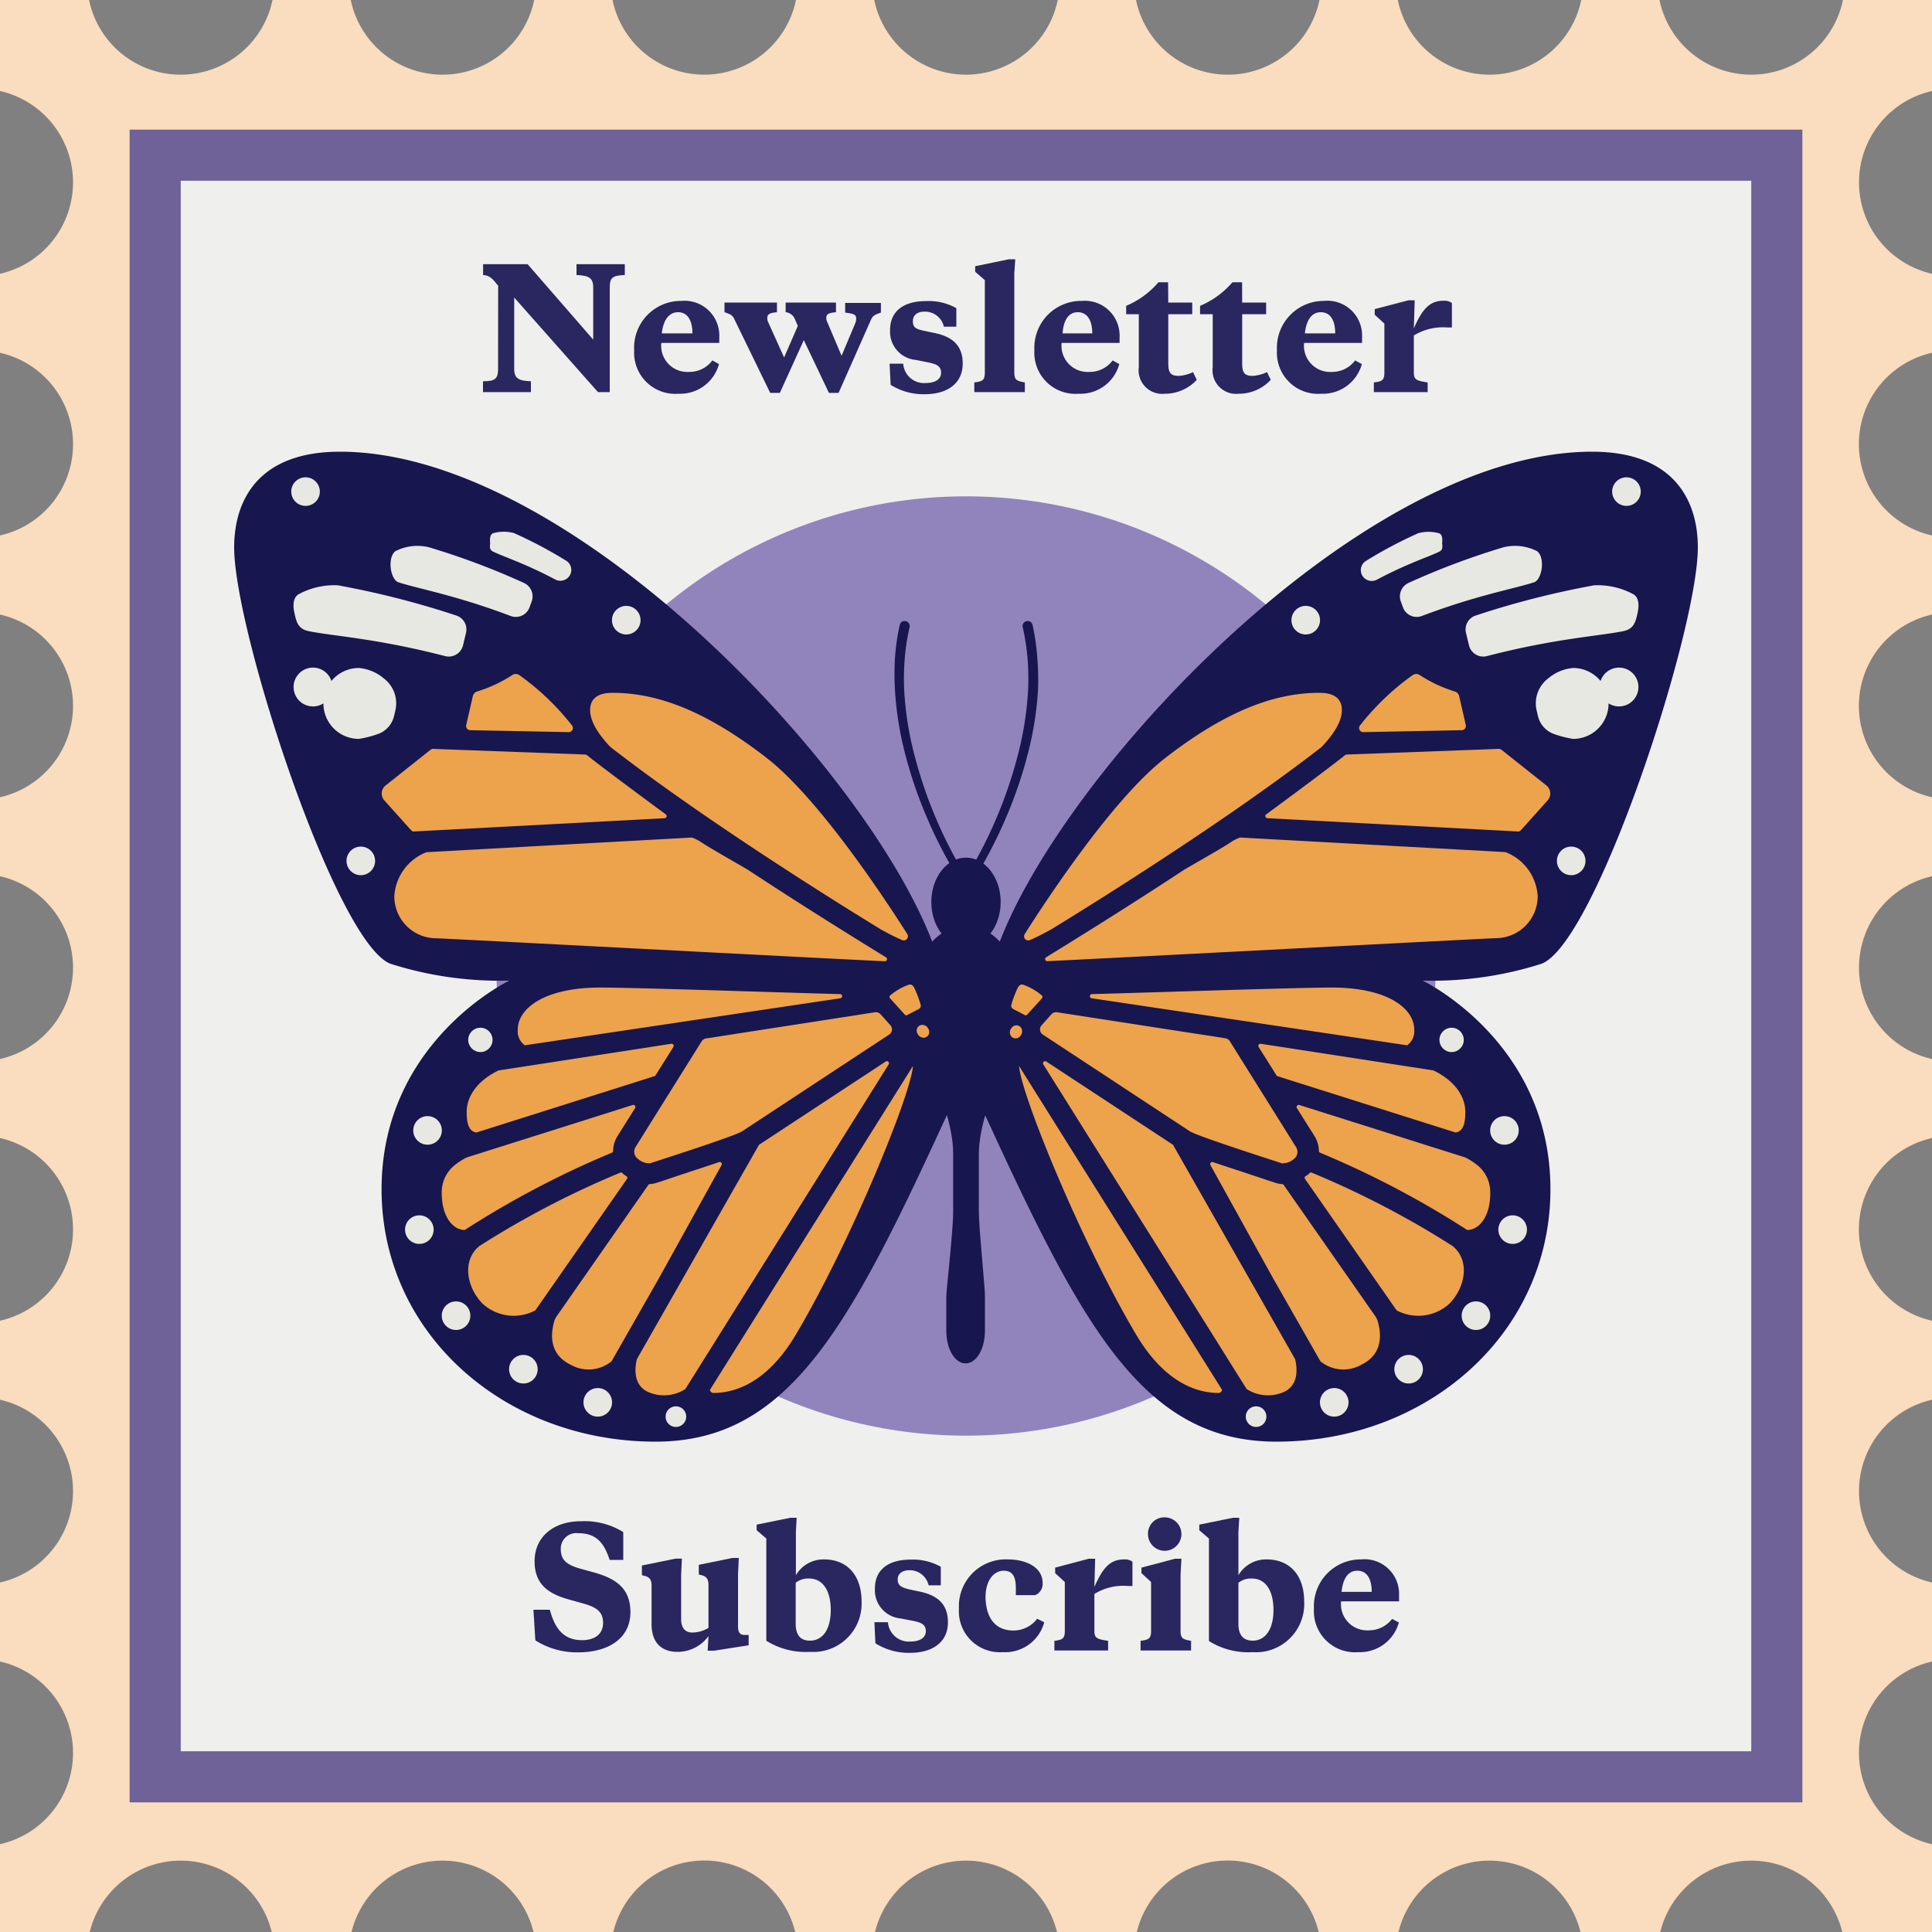
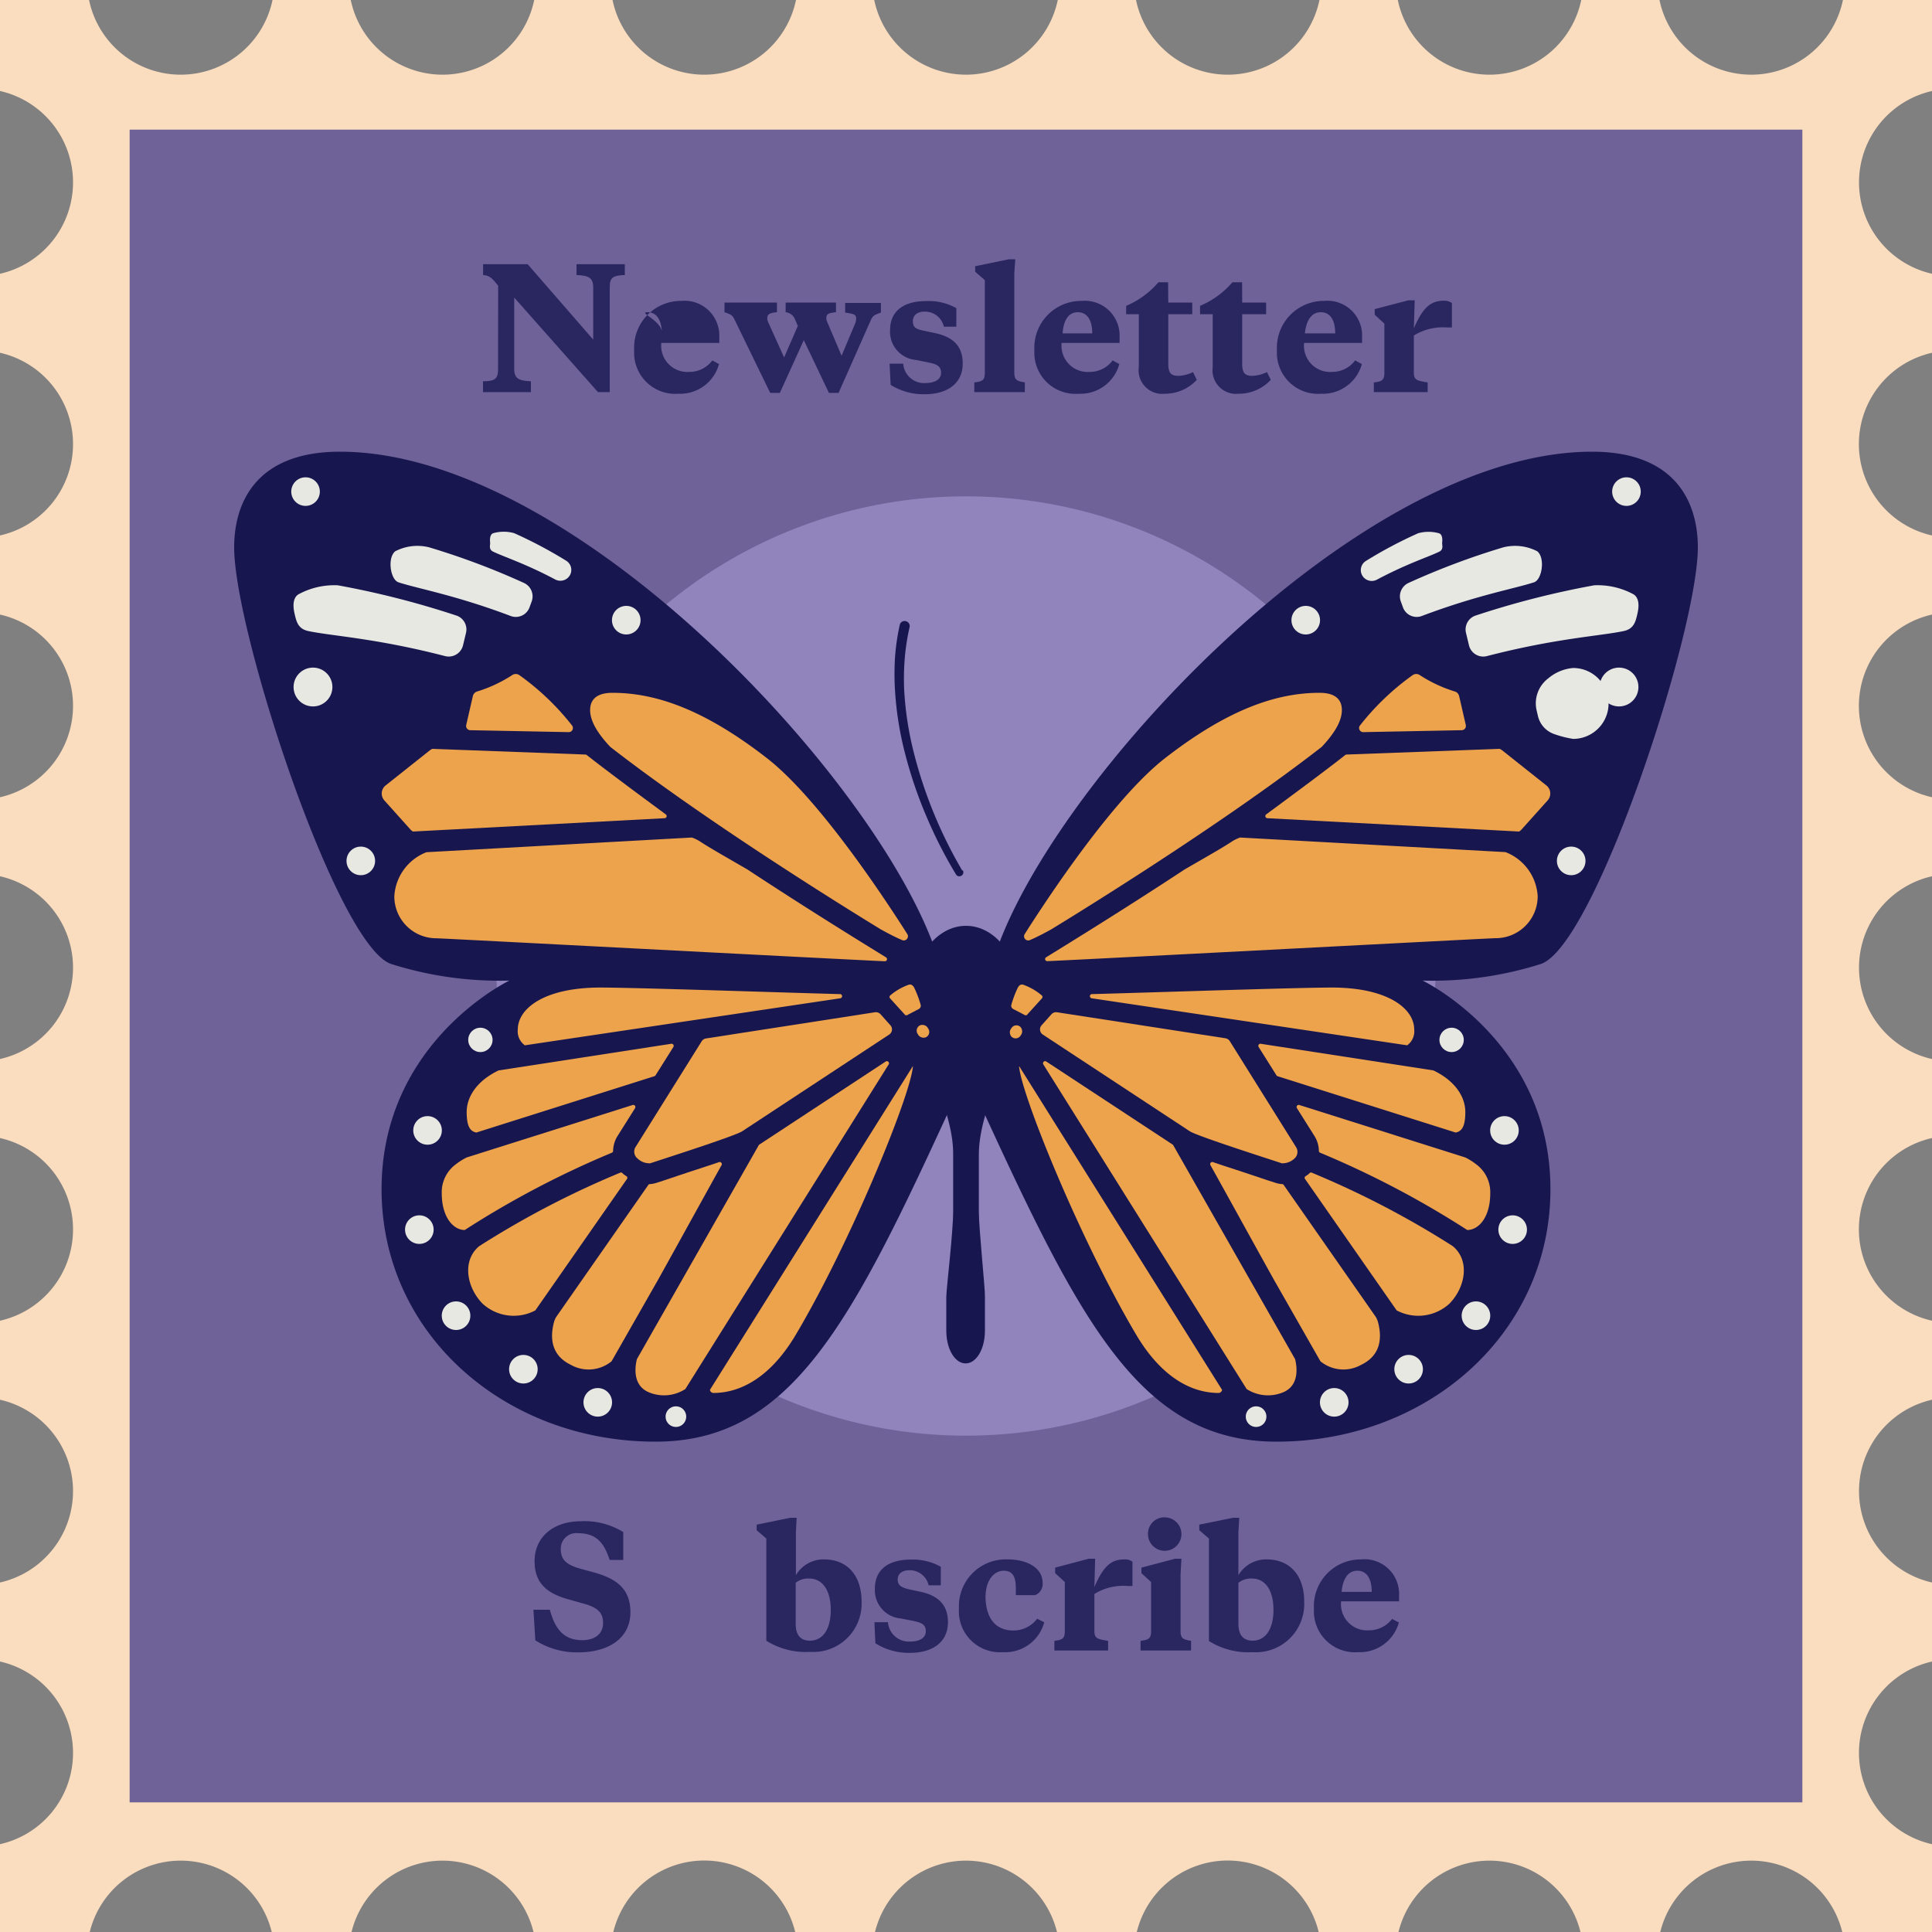
<svg xmlns="http://www.w3.org/2000/svg" viewBox="0 0 200 200">
  <rect x="0" y="0" width="200" height="200" fill="#808080" stroke="none" />
  <title>Artboard 82</title>
  <g id="Design">
    <path d="M192.44,181.46A9.7,9.7,0,0,1,200,172v-8.18a9.7,9.7,0,0,1,0-18.92v-8.18a9.69,9.69,0,0,1,0-18.91v-8.18a9.7,9.7,0,0,1,0-18.92V82.53a9.69,9.69,0,0,1,0-18.91V55.43a9.69,9.69,0,0,1,0-18.91V28.34a9.7,9.7,0,0,1,0-18.92V0h-9.22a9.69,9.69,0,0,1-9.49,7.73A9.71,9.71,0,0,1,171.79,0h-8.1a9.71,9.71,0,0,1-9.5,7.73A9.69,9.69,0,0,1,144.7,0h-8.11a9.69,9.69,0,0,1-9.49,7.73A9.7,9.7,0,0,1,117.6,0h-8.1A9.71,9.71,0,0,1,100,7.73,9.71,9.71,0,0,1,90.5,0H82.4a9.7,9.7,0,0,1-9.5,7.73A9.69,9.69,0,0,1,63.41,0H55.3a9.69,9.69,0,0,1-9.49,7.73A9.71,9.71,0,0,1,36.31,0h-8.1a9.71,9.71,0,0,1-9.5,7.73A9.69,9.69,0,0,1,9.22,0H0V9.42a9.7,9.7,0,0,1,7.56,9.46A9.7,9.7,0,0,1,0,28.34v8.18A9.69,9.69,0,0,1,7.56,46,9.68,9.68,0,0,1,0,55.43v8.19a9.68,9.68,0,0,1,7.56,9.45A9.7,9.7,0,0,1,0,82.53v8.18a9.7,9.7,0,0,1,7.56,9.46A9.7,9.7,0,0,1,0,109.63v8.18a9.69,9.69,0,0,1,7.56,9.46A9.68,9.68,0,0,1,0,136.72v8.18a9.7,9.7,0,0,1,7.56,9.46A9.7,9.7,0,0,1,0,163.82V172a9.7,9.7,0,0,1,7.56,9.46A9.68,9.68,0,0,1,0,190.91V200H9.29a9.7,9.7,0,0,1,18.84,0h8.26a9.7,9.7,0,0,1,18.84,0h8.26a9.69,9.69,0,0,1,18.83,0h8.26a9.7,9.7,0,0,1,18.84,0h8.26a9.69,9.69,0,0,1,18.83,0h8.26a9.7,9.7,0,0,1,18.84,0h8.26a9.7,9.7,0,0,1,18.84,0H200v-9.09A9.68,9.68,0,0,1,192.44,181.46Z" style="fill: #fadcbe" />
    <rect x="13.42" y="13.42" width="173.16" height="173.16" style="fill: #6e6298" />
-     <rect x="18.71" y="18.71" width="162.58" height="162.58" style="fill: #efefed" />
    <g>
      <path d="M51.57,29.58c-.56-.7-.85-1.07-1.56-1.11V27.35h4.61l6.79,7.81v-5.4c0-1-.46-1.24-1.73-1.29V27.35h5v1.12c-1.28.05-1.56.27-1.56,1.29V40.59H61.9L53.23,30.8v7.38c0,1,.46,1.24,1.73,1.29v1.12H50V39.47c1.27,0,1.56-.27,1.56-1.29Z" style="fill: #2a2660" />
-       <path d="M74.46,34.89v.61h-6a2.71,2.71,0,0,0,2.89,3,2.94,2.94,0,0,0,2.39-1.19l.69.38a4.17,4.17,0,0,1-4.2,3.07,4.26,4.26,0,0,1-4.58-4.5,4.84,4.84,0,0,1,4.87-5.11A3.6,3.6,0,0,1,74.46,34.89Zm-5.95-.38h3.17c0-1.3-.48-2.19-1.49-2.19S68.64,33.26,68.51,34.51Z" style="fill: #2a2660" />
+       <path d="M74.46,34.89v.61h-6a2.71,2.71,0,0,0,2.89,3,2.94,2.94,0,0,0,2.39-1.19l.69.38a4.17,4.17,0,0,1-4.2,3.07,4.26,4.26,0,0,1-4.58-4.5,4.84,4.84,0,0,1,4.87-5.11A3.6,3.6,0,0,1,74.46,34.89Zm-5.95-.38c0-1.3-.48-2.19-1.49-2.19S68.64,33.26,68.51,34.51Z" style="fill: #2a2660" />
      <path d="M88.55,33.43a1.35,1.35,0,0,0,.08-.46c0-.41-.24-.49-1.14-.61v-1h3.7v1c-.62.22-.81.3-1,.68l-3.38,7.63h-1l-2.6-5.46-2.48,5.46h-1L76,33c-.19-.38-.36-.46-1-.68v-1h5.43v1c-.75.07-1,.2-1,.61a.94.94,0,0,0,.11.46L81.17,37l1.42-3.26L82.27,33a1.15,1.15,0,0,0-.94-.68v-1h5.21v1c-.81.08-1,.2-1,.61a1,1,0,0,0,.12.46l1.46,3.44Z" style="fill: #2a2660" />
      <path d="M92.2,39.84l-.11-2.19H93.5a2.16,2.16,0,0,0,2.34,2c.9,0,1.58-.35,1.58-1.06s-.49-.9-1.32-1.07l-1.29-.26a2.93,2.93,0,0,1-2.67-3.09c0-2,1.45-3,3.7-3A5.83,5.83,0,0,1,99,31.9v1.92H97.71a2,2,0,0,0-2-1.56c-.72,0-1.21.34-1.21,1s.36.79,1,.95l1.28.27c1.76.37,2.88,1.25,2.88,3.15,0,2.09-1.63,3.18-3.92,3.18A6.4,6.4,0,0,1,92.2,39.84Z" style="fill: #2a2660" />
      <path d="M105,38.59c0,.78.31.86,1.09,1v1h-5.23v-1c.78-.1,1.09-.18,1.09-1V29l-1-.87v-.57l3.48-.72h.67L105,28.32Z" style="fill: #2a2660" />
      <path d="M115.9,34.89v.61h-6a2.71,2.71,0,0,0,2.89,3,2.94,2.94,0,0,0,2.39-1.19l.69.38a4.17,4.17,0,0,1-4.2,3.07,4.26,4.26,0,0,1-4.59-4.5A4.85,4.85,0,0,1,112,31.15,3.6,3.6,0,0,1,115.9,34.89Zm-6-.38h3.17c0-1.3-.48-2.19-1.5-2.19S110.08,33.26,110,34.51Z" style="fill: #2a2660" />
      <path d="M120.94,31.32h2.48v1.21h-2.48v5.11c0,1,.29,1.27,1.09,1.27a3.85,3.85,0,0,0,1.47-.39l.39.8a4.48,4.48,0,0,1-3.32,1.44A2.44,2.44,0,0,1,117.89,38V32.53h-1.31v-.87a8.9,8.9,0,0,0,3.34-2.44h1Z" style="fill: #2a2660" />
      <path d="M128.59,31.32h2.48v1.21h-2.48v5.11c0,1,.29,1.27,1.09,1.27a4,4,0,0,0,1.48-.39l.39.8a4.5,4.5,0,0,1-3.33,1.44A2.44,2.44,0,0,1,125.54,38V32.53h-1.31v-.87a9,9,0,0,0,3.35-2.44h1Z" style="fill: #2a2660" />
      <path d="M141,34.89v.61h-6a2.71,2.71,0,0,0,2.89,3,2.94,2.94,0,0,0,2.39-1.19l.7.38a4.19,4.19,0,0,1-4.21,3.07,4.26,4.26,0,0,1-4.58-4.5,4.85,4.85,0,0,1,4.87-5.11A3.59,3.59,0,0,1,141,34.89Zm-5.95-.38h3.17c0-1.3-.47-2.19-1.49-2.19S135.21,33.26,135.08,34.51Z" style="fill: #2a2660" />
      <path d="M146.36,34c.92-2.14,1.72-2.87,3.11-2.87a1.32,1.32,0,0,1,.83.24V33.9h-.49a5.73,5.73,0,0,0-3.45.83v3.86c0,.78.39.83,1.43,1v1h-5.57v-1c.78-.1,1.09-.18,1.09-1V33.5l-1-.92V32l3.48-.91h.66Z" style="fill: #2a2660" />
    </g>
    <g>
      <path d="M55.42,169.81l-.2-3.17h1.7c.56,2.1,1.52,3.15,3.36,3.15,1.23,0,2.15-.59,2.15-1.78,0-1-.47-1.58-2-2l-1.67-.47c-2.1-.6-3.42-1.63-3.42-3.91,0-2.57,2-4.15,4.78-4.15a7.61,7.61,0,0,1,4.4,1.12l0,2.88H63.11c-.53-1.61-1.27-2.76-3.22-2.76a1.61,1.61,0,0,0-1.84,1.62c0,1.16.61,1.65,2.06,2.06l1.46.4c2,.58,3.69,1.5,3.69,4.08,0,2.85-2.46,4.17-5.37,4.17A8.05,8.05,0,0,1,55.42,169.81Z" style="fill: #2a2660" />
-       <path d="M73.34,169.37A3.94,3.94,0,0,1,70.12,171c-1.56,0-2.67-.88-2.67-2.87v-4c0-.52-.15-.86-.73-1l-.27-.07v-1l3.48-.71h.66l-.08,1.69v4.59c0,.93.46,1.37,1.15,1.37a3.35,3.35,0,0,0,1.68-.48v-4.46c0-.52-.15-.86-.73-1l-.27-.07v-1l3.48-.71h.66l-.08,1.69v5.38c0,.58.15.9.69.9h.41v1.07l-3.58.56h-.66Z" style="fill: #2a2660" />
      <path d="M78.33,158.41v-.58l3.48-.71h.66l-.08,1.47v4.48a3.3,3.3,0,0,1,2.92-1.64c2.42,0,3.88,1.68,3.88,4.37A5,5,0,0,1,83.86,171a7.7,7.7,0,0,1-4.53-1.15V159.27ZM86,166.67c0-2.07-.87-3.26-2.22-3.26a2.05,2.05,0,0,0-1.41.44v4.25c0,1.13.47,1.74,1.47,1.74C85.24,169.84,86,168.57,86,166.67Z" style="fill: #2a2660" />
      <path d="M90.62,170.11l-.1-2.18h1.4a2.17,2.17,0,0,0,2.35,2c.9,0,1.57-.36,1.57-1.07s-.49-.9-1.32-1.07l-1.29-.25a2.93,2.93,0,0,1-2.66-3.09c0-2,1.44-3,3.7-3a5.91,5.91,0,0,1,3.12.74v1.92H96.13a2,2,0,0,0-2-1.56c-.71,0-1.2.34-1.2.95s.35.8,1.05,1l1.27.27c1.76.38,2.88,1.26,2.88,3.16,0,2.09-1.62,3.17-3.91,3.17A6.43,6.43,0,0,1,90.62,170.11Z" style="fill: #2a2660" />
      <path d="M104.91,168.79a3.09,3.09,0,0,0,2.46-1.22l.73.37a4.19,4.19,0,0,1-4.31,3.09,4.24,4.24,0,0,1-4.52-4.51,4.85,4.85,0,0,1,5.06-5.09c2,0,3.6.88,3.6,2.42a1.25,1.25,0,0,1-.77,1.28h-2v-.72c0-1-.22-1.81-1.25-1.81s-1.89,1-1.89,2.76C102.07,167.45,103,168.79,104.91,168.79Z" style="fill: #2a2660" />
      <path d="M113.29,164.29c.92-2.13,1.71-2.86,3.1-2.86a1.27,1.27,0,0,1,.84.24v2.51h-.5a5.64,5.64,0,0,0-3.44.83v3.85c0,.78.39.83,1.42,1v1h-5.56v-1c.78-.11,1.08-.19,1.08-1v-5.09l-1-.92v-.57l3.48-.92h.66Z" style="fill: #2a2660" />
      <path d="M122.21,168.86c0,.78.31.86,1.09,1v1h-5.23v-1c.78-.11,1.09-.19,1.09-1v-5.09l-1-.92v-.57l3.48-.92h.66l-.09,1.66Zm-1.54-11.78a1.73,1.73,0,1,1-1.83,1.73A1.69,1.69,0,0,1,120.67,157.08Z" style="fill: #2a2660" />
      <path d="M124.15,158.41v-.58l3.48-.71h.66l-.09,1.47v4.48a3.31,3.31,0,0,1,2.92-1.64c2.43,0,3.89,1.68,3.89,4.37a5,5,0,0,1-5.33,5.23,7.68,7.68,0,0,1-4.53-1.15V159.27Zm7.68,8.26c0-2.07-.86-3.26-2.22-3.26a2.07,2.07,0,0,0-1.41.44v4.25c0,1.13.48,1.74,1.48,1.74C131.05,169.84,131.83,168.57,131.83,166.67Z" style="fill: #2a2660" />
      <path d="M144.83,165.16v.61h-6a2.71,2.71,0,0,0,2.89,3,3,3,0,0,0,2.39-1.18l.7.37a4.19,4.19,0,0,1-4.21,3.07,4.25,4.25,0,0,1-4.58-4.5,4.84,4.84,0,0,1,4.87-5.1A3.58,3.58,0,0,1,144.83,165.16Zm-6-.37h3.17c0-1.31-.47-2.19-1.49-2.19S139,163.53,138.88,164.79Z" style="fill: #2a2660" />
    </g>
    <circle cx="100" cy="100" r="48.62" style="fill: #9184bd" />
    <g>
-       <ellipse cx="100" cy="93.38" rx="3.59" ry="4.6" style="fill: #18164e" />
      <path d="M101.33,125.4v-5.89c0-5.19,4.28-11.75,4.28-16.21,0-4.12-2.51-7.46-5.61-7.46s-5.61,3.34-5.61,7.46c0,4.46,4.28,11,4.28,16.09v6c0,2.2-.71,8.07-.71,8.88v3.47c0,1.95.91,3.4,2,3.4s2-1.45,2-3.4v-3.47C102,133.47,101.33,127.28,101.33,125.4Z" style="fill: #18164e" />
      <g>
-         <path d="M107.38,68.07a23.55,23.55,0,0,0-.49-3.38.52.52,0,0,0-.62-.39.52.52,0,0,0-.4.62,23.2,23.2,0,0,1,.5,3.23,26.3,26.3,0,0,1,.06,3.27,33.75,33.75,0,0,1-1,6.5,46.83,46.83,0,0,1-5,12.18h0a.4.4,0,0,0,.14.55.39.39,0,0,0,.21.06h.09a.4.4,0,0,0,.26-.18,46.51,46.51,0,0,0,3.06-6,45,45,0,0,0,2.18-6.38,34.23,34.23,0,0,0,1.08-6.68A27.93,27.93,0,0,0,107.38,68.07Z" style="fill: #18164e" />
        <path d="M99.6,90.1a46.83,46.83,0,0,1-5-12.18,33.75,33.75,0,0,1-1-6.5,26.3,26.3,0,0,1,.06-3.27,23.2,23.2,0,0,1,.5-3.23.52.52,0,0,0-.4-.62.51.51,0,0,0-.62.4,23.22,23.22,0,0,0-.49,3.37,27.93,27.93,0,0,0,0,3.4,34.23,34.23,0,0,0,1.08,6.68,45,45,0,0,0,2.18,6.38,46.51,46.51,0,0,0,3.06,6,.4.4,0,0,0,.26.18h.09a.39.39,0,0,0,.21-.06.4.4,0,0,0,.14-.55Z" style="fill: #18164e" />
      </g>
      <g>
        <path d="M97.27,99.76c-5-17.44-37.31-53-62.08-53-8.68,0-10.95,5.27-10.95,9.91,0,8.68,10.6,41.09,16.22,43.11a37.15,37.15,0,0,0,12.27,1.73s-13.23,6.32-13.23,21.6c0,14.94,12.73,26.13,28.36,26.13,14,0,20.25-12.17,30.71-35Z" style="fill: #18164e" />
        <path d="M102.73,99.76c5-17.44,37.31-53,62.08-53,8.68,0,10.95,5.27,10.95,9.91,0,8.68-10.6,41.09-16.22,43.11a37.15,37.15,0,0,1-12.27,1.73s13.23,6.32,13.23,21.6c0,14.94-12.73,26.13-28.36,26.13-14,0-20.25-12.17-30.71-35Z" style="fill: #18164e" />
      </g>
      <g>
        <g>
          <path d="M48.24,65.52l-.31,1.29a1.52,1.52,0,0,1-1.85,1.11c-7.15-1.85-11.65-2.07-14.15-2.59-1-.21-1.22-.87-1.4-1.65-.09-.37-.41-1.63.34-2.14a7.77,7.77,0,0,1,4.1-.95A90.77,90.77,0,0,1,47.3,63.74,1.52,1.52,0,0,1,48.24,65.52Z" style="fill: #e7e8e2" />
          <path d="M55.05,62.23l-.23.63a1.51,1.51,0,0,1-2,.89c-5.7-2.15-9.56-2.81-11.57-3.47-.83-.27-1.18-2.51-.34-3.21a5,5,0,0,1,3.52-.41,76.84,76.84,0,0,1,9.82,3.69A1.53,1.53,0,0,1,55.05,62.23Z" style="fill: #e7e8e2" />
          <path d="M59,59.54h0A1.14,1.14,0,0,1,57.5,60c-3.14-1.67-5.33-2.35-6.46-2.9-.48-.23-.28-.72-.3-.91s-.09-.88.34-1a4,4,0,0,1,2.14,0,45.79,45.79,0,0,1,5.43,2.88A1.12,1.12,0,0,1,59,59.54Z" style="fill: #e7e8e2" />
          <circle cx="32.4" cy="71.12" r="2.01" style="fill: #e7e8e2" />
-           <path d="M40.93,73.54l-.13.55A2.6,2.6,0,0,1,39.08,76a10.69,10.69,0,0,1-1.93.49,3.67,3.67,0,0,1,0-7.34,4.59,4.59,0,0,1,2.57,1.07A3.24,3.24,0,0,1,40.93,73.54Z" style="fill: #e7e8e2" />
          <circle cx="49.73" cy="107.65" r="1.26" style="fill: #e7e8e2" />
          <circle cx="44.26" cy="117.02" r="1.48" style="fill: #e7e8e2" />
          <circle cx="64.83" cy="64.2" r="1.48" style="fill: #e7e8e2" />
          <circle cx="37.35" cy="89.12" r="1.48" style="fill: #e7e8e2" />
          <circle cx="31.63" cy="50.89" r="1.48" style="fill: #e7e8e2" />
          <circle cx="43.41" cy="127.29" r="1.48" style="fill: #e7e8e2" />
          <circle cx="47.21" cy="136.2" r="1.48" style="fill: #e7e8e2" />
          <circle cx="54.18" cy="141.74" r="1.48" style="fill: #e7e8e2" />
          <circle cx="61.88" cy="145.17" r="1.48" style="fill: #e7e8e2" />
          <circle cx="69.97" cy="146.65" r="1.07" style="fill: #e7e8e2" />
        </g>
        <g>
          <path d="M151.76,65.52l.31,1.29a1.52,1.52,0,0,0,1.85,1.11c7.15-1.85,11.65-2.07,14.15-2.59,1-.21,1.22-.87,1.4-1.65.09-.37.41-1.63-.34-2.14a7.77,7.77,0,0,0-4.1-.95,90.77,90.77,0,0,0-12.33,3.15A1.52,1.52,0,0,0,151.76,65.52Z" style="fill: #e7e8e2" />
          <path d="M145,62.23l.23.63a1.51,1.51,0,0,0,2,.89c5.7-2.15,9.56-2.81,11.57-3.47.83-.27,1.18-2.51.34-3.21a5,5,0,0,0-3.52-.41,76.84,76.84,0,0,0-9.82,3.69A1.53,1.53,0,0,0,145,62.23Z" style="fill: #e7e8e2" />
          <path d="M141,59.54h0a1.14,1.14,0,0,0,1.53.47c3.14-1.67,5.33-2.35,6.46-2.9.48-.23.28-.72.3-.91s.09-.88-.34-1a4,4,0,0,0-2.14,0,45.79,45.79,0,0,0-5.43,2.88A1.12,1.12,0,0,0,141,59.54Z" style="fill: #e7e8e2" />
          <circle cx="167.6" cy="71.12" r="2.01" style="fill: #e7e8e2" />
          <path d="M159.07,73.54l.13.55A2.6,2.6,0,0,0,160.92,76a10.69,10.69,0,0,0,1.93.49,3.67,3.67,0,1,0,0-7.34,4.59,4.59,0,0,0-2.57,1.07A3.24,3.24,0,0,0,159.07,73.54Z" style="fill: #e7e8e2" />
          <circle cx="150.27" cy="107.65" r="1.26" style="fill: #e7e8e2" />
          <circle cx="155.74" cy="117.02" r="1.48" style="fill: #e7e8e2" />
          <circle cx="135.17" cy="64.2" r="1.48" style="fill: #e7e8e2" />
          <circle cx="162.65" cy="89.12" r="1.48" style="fill: #e7e8e2" />
          <circle cx="168.37" cy="50.89" r="1.48" style="fill: #e7e8e2" />
          <circle cx="156.59" cy="127.29" r="1.48" style="fill: #e7e8e2" />
          <circle cx="152.79" cy="136.2" r="1.48" style="fill: #e7e8e2" />
          <circle cx="145.82" cy="141.74" r="1.48" style="fill: #e7e8e2" />
          <circle cx="138.12" cy="145.17" r="1.48" style="fill: #e7e8e2" />
          <circle cx="130.03" cy="146.65" r="1.07" style="fill: #e7e8e2" />
        </g>
      </g>
      <g>
        <g>
          <path d="M58.85,75.79l-10.17-.2a.44.44,0,0,1-.42-.53l.69-3a.65.65,0,0,1,.42-.47A14.31,14.31,0,0,0,53,69.9a.66.66,0,0,1,.78,0,26.44,26.44,0,0,1,5.46,5.23A.43.43,0,0,1,58.85,75.79Z" style="fill: #eda24c" />
          <path d="M93.37,97.31a.43.43,0,0,0,.55-.62c-2.25-3.55-9.12-14-14.52-18.2-6.57-5.11-11.6-6.77-16-6.77-1.61,0-2.31.68-2.31,1.79s.74,2.38,2.09,3.81c9,7,21.8,15.1,28,18.89C91.89,96.6,92.64,97,93.37,97.31Z" style="fill: #eda24c" />
          <path d="M91.73,99.11C89,97.43,83.44,94,77.36,90c-2.17-1.26-4-2.29-4.92-2.91a4.31,4.31,0,0,0-.81-.39L44.15,88.22a5.21,5.21,0,0,0-3.33,4.56,4.34,4.34,0,0,0,4.34,4.35c.57,0,40.15,2.09,46.44,2.38A.22.22,0,0,0,91.73,99.11Z" style="fill: #eda24c" />
          <path d="M60.61,78.11l-15.85-.59a1.35,1.35,0,0,0-.26.15L39.93,81.3a1.07,1.07,0,0,0-.14,1.56l2.69,3a1.13,1.13,0,0,0,.27.22L68.81,84.7a.22.22,0,0,0,.12-.39c-1.48-1.09-6-4.42-8.19-6.15A.21.21,0,0,0,60.61,78.11Z" style="fill: #eda24c" />
          <path d="M78.57,118.51,65.93,140.7c-.31,1.28-.22,2.82,1.24,3.43a4.06,4.06,0,0,0,3.78-.34L92,110.18a.22.22,0,0,0-.3-.3Z" style="fill: #eda24c" />
          <path d="M74.7,120.61a.22.22,0,0,0-.26-.31c-1.3.45-3.07,1-5.53,1.84l-.93.3a2.88,2.88,0,0,1-.71.14.17.17,0,0,0-.16.09l-9.54,13.67a2.4,2.4,0,0,0-.21.48c-.47,1.74-.26,3.5,1.72,4.46a3.75,3.75,0,0,0,4.23-.36l4.83-8.47C70.59,128.05,73.36,123,74.7,120.61Z" style="fill: #eda24c" />
          <path d="M64.68,121.65a1.61,1.61,0,0,1-.28-.24.22.22,0,0,0-.23,0A93.87,93.87,0,0,0,49.61,129c-1.77,1.46-1.35,4.19.32,5.93a4.77,4.77,0,0,0,5.49.72l9.46-13.57a.21.21,0,0,0,0-.3Z" style="fill: #eda24c" />
          <path d="M63.94,117.58l1.8-2.86a.22.22,0,0,0-.25-.33l-17.18,5.43a6.73,6.73,0,0,0-1.14.72,3.58,3.58,0,0,0-1.44,3c0,2.39,1.14,3.78,2.38,3.79a96.71,96.71,0,0,1,15.23-8,.21.21,0,0,0,.13-.2A3,3,0,0,1,63.94,117.58Z" style="fill: #eda24c" />
          <path d="M69.5,108.05l-17.89,2.76c-2.34,1.13-3.3,2.81-3.3,4.31s.37,2,1,2.12l18.43-5.83a.22.22,0,0,0,.12-.09l1.85-2.94A.22.22,0,0,0,69.5,108.05Z" style="fill: #eda24c" />
          <path d="M66,119.93a1.77,1.77,0,0,0,1.15.49.47.47,0,0,0,.17,0c1.47-.49,8.71-2.8,9.51-3.31l15.2-10a.64.64,0,0,0,.12-1l-1-1.12a.66.66,0,0,0-.58-.2L73.09,107.5a.65.65,0,0,0-.45.29l-6.88,11A.91.91,0,0,0,66,119.93Z" style="fill: #eda24c" />
          <path d="M87,103.34a.22.22,0,0,0,0-.43c-7.11-.19-20.84-.67-24.87-.68-5.7,0-8.53,2.12-8.53,4.36a1.78,1.78,0,0,0,.73,1.62Z" style="fill: #eda24c" />
          <path d="M73.83,144.2c3.16,0,6.18-2,8.58-6.08,5.59-9.43,11.68-24.3,12.08-27.59a.19.19,0,0,0,0-.15l-21,33.5A.39.39,0,0,0,73.83,144.2Z" style="fill: #eda24c" />
          <path d="M93.69,105.06a.21.21,0,0,0,.26,0l1.19-.62a.4.4,0,0,0,.18-.37,10.84,10.84,0,0,0-.67-1.8c-.15-.29-.33-.39-.55-.34a6.08,6.08,0,0,0-1.95,1.12.21.21,0,0,0,0,.31Z" style="fill: #eda24c" />
          <rect x="94.94" y="106.06" width="1.22" height="1.38" rx="0.61" ry="0.61" transform="translate(-42.37 67.97) rotate(-32.46)" style="fill: #eda24c" />
        </g>
        <g>
          <path d="M141.15,75.79l10.17-.2a.44.44,0,0,0,.42-.53l-.69-3a.65.65,0,0,0-.42-.47A14.31,14.31,0,0,1,147,69.9a.66.66,0,0,0-.78,0,26.44,26.44,0,0,0-5.46,5.23A.43.43,0,0,0,141.15,75.79Z" style="fill: #eda24c" />
          <path d="M106.63,97.31a.43.43,0,0,1-.55-.62c2.25-3.55,9.12-14,14.52-18.2,6.57-5.11,11.6-6.77,16-6.77,1.61,0,2.31.68,2.31,1.79s-.74,2.38-2.09,3.81c-9,7-21.8,15.1-28,18.89C108.11,96.6,107.36,97,106.63,97.31Z" style="fill: #eda24c" />
          <path d="M108.27,99.11C111,97.43,116.56,94,122.64,90c2.18-1.26,4-2.29,4.92-2.91a4.31,4.31,0,0,1,.81-.39l27.48,1.51a5.21,5.21,0,0,1,3.33,4.56,4.34,4.34,0,0,1-4.34,4.35c-.57,0-40.15,2.09-46.44,2.38A.22.22,0,0,1,108.27,99.11Z" style="fill: #eda24c" />
          <path d="M139.39,78.11l15.85-.59a1.35,1.35,0,0,1,.26.15l4.57,3.63a1.07,1.07,0,0,1,.14,1.56l-2.69,3a1.13,1.13,0,0,1-.27.22L131.19,84.7a.22.22,0,0,1-.12-.39c1.48-1.09,6-4.42,8.19-6.15A.21.21,0,0,1,139.39,78.11Z" style="fill: #eda24c" />
          <path d="M121.43,118.51l12.64,22.19c.31,1.28.22,2.82-1.24,3.43a4.06,4.06,0,0,1-3.78-.34L108,110.18a.22.22,0,0,1,.3-.3Z" style="fill: #eda24c" />
          <path d="M125.3,120.61a.22.22,0,0,1,.26-.31c1.3.45,3.07,1,5.53,1.84l.93.3a2.88,2.88,0,0,0,.71.14.17.17,0,0,1,.16.09l9.54,13.67a2.4,2.4,0,0,1,.21.48c.47,1.74.26,3.5-1.72,4.46a3.75,3.75,0,0,1-4.23-.36l-4.83-8.47C129.41,128.05,126.64,123,125.3,120.61Z" style="fill: #eda24c" />
          <path d="M135.32,121.65a1.61,1.61,0,0,0,.28-.24.22.22,0,0,1,.23,0A93.87,93.87,0,0,1,150.39,129c1.77,1.46,1.35,4.19-.32,5.93a4.77,4.77,0,0,1-5.49.72l-9.46-13.57a.21.21,0,0,1,0-.3Z" style="fill: #eda24c" />
          <path d="M136.06,117.58l-1.8-2.86a.22.22,0,0,1,.25-.33l17.18,5.43a6.73,6.73,0,0,1,1.14.72,3.58,3.58,0,0,1,1.44,3c0,2.39-1.14,3.78-2.38,3.79a96.71,96.71,0,0,0-15.23-8,.21.21,0,0,1-.13-.2A3,3,0,0,0,136.06,117.58Z" style="fill: #eda24c" />
          <path d="M130.5,108.05l17.89,2.76c2.34,1.13,3.3,2.81,3.3,4.31s-.37,2-1,2.12l-18.43-5.83a.22.22,0,0,1-.12-.09l-1.85-2.94A.22.22,0,0,1,130.5,108.05Z" style="fill: #eda24c" />
          <path d="M134,119.93a1.77,1.77,0,0,1-1.15.49.47.47,0,0,1-.17,0c-1.47-.49-8.71-2.8-9.51-3.31l-15.2-10a.64.64,0,0,1-.12-1l1-1.12a.66.66,0,0,1,.58-.2l17.42,2.69a.65.65,0,0,1,.45.29l6.88,11A.91.91,0,0,1,134,119.93Z" style="fill: #eda24c" />
          <path d="M113,103.34a.22.22,0,0,1,0-.43c7.11-.19,20.84-.67,24.87-.68,5.7,0,8.53,2.12,8.53,4.36a1.78,1.78,0,0,1-.73,1.62Z" style="fill: #eda24c" />
          <path d="M126.17,144.2c-3.16,0-6.18-2-8.58-6.08-5.59-9.43-11.68-24.3-12.08-27.59a.19.19,0,0,1,0-.15l21,33.5A.39.39,0,0,1,126.17,144.2Z" style="fill: #eda24c" />
          <path d="M106.31,105.06a.21.21,0,0,1-.26,0l-1.19-.62a.4.4,0,0,1-.18-.37,10.84,10.84,0,0,1,.67-1.8c.15-.29.33-.39.55-.34a6.08,6.08,0,0,1,1.95,1.12.21.21,0,0,1,0,.31Z" style="fill: #eda24c" />
          <rect x="103.84" y="106.06" width="1.22" height="1.38" rx="0.61" ry="0.61" transform="matrix(-0.84, -0.54, 0.54, -0.84, 135.27, 252.89)" style="fill: #eda24c" />
        </g>
      </g>
    </g>
  </g>
</svg>